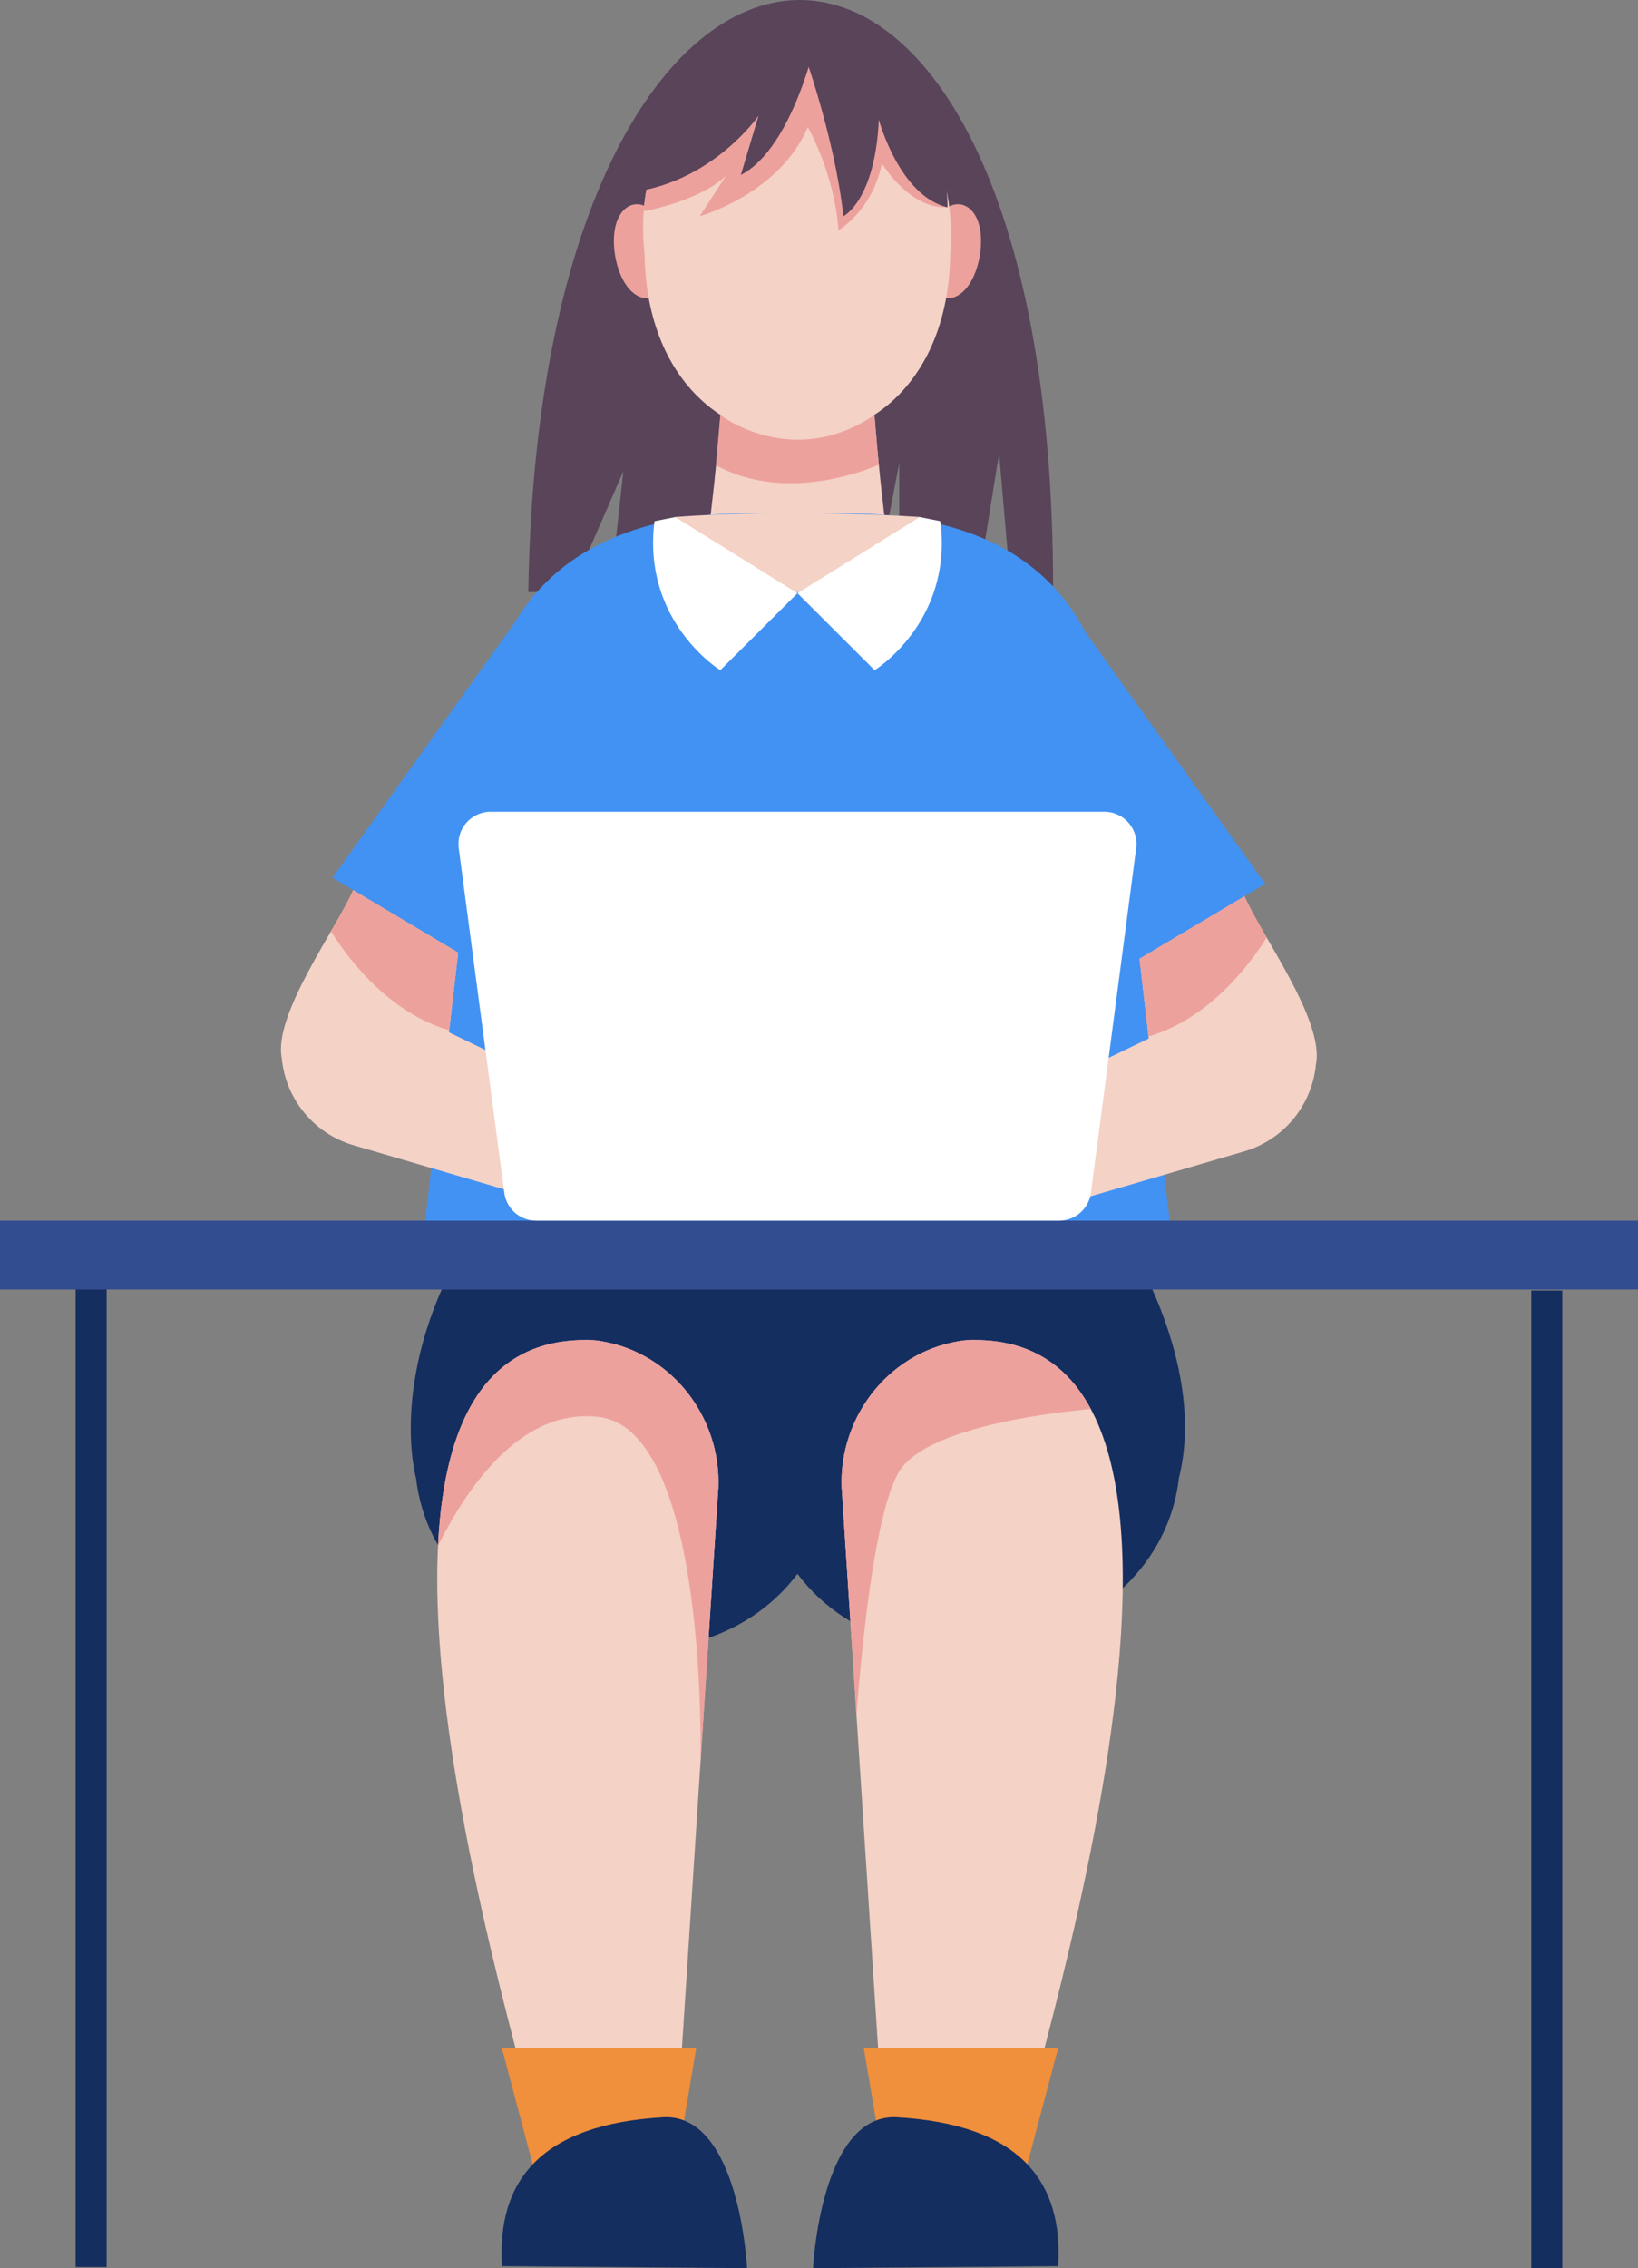
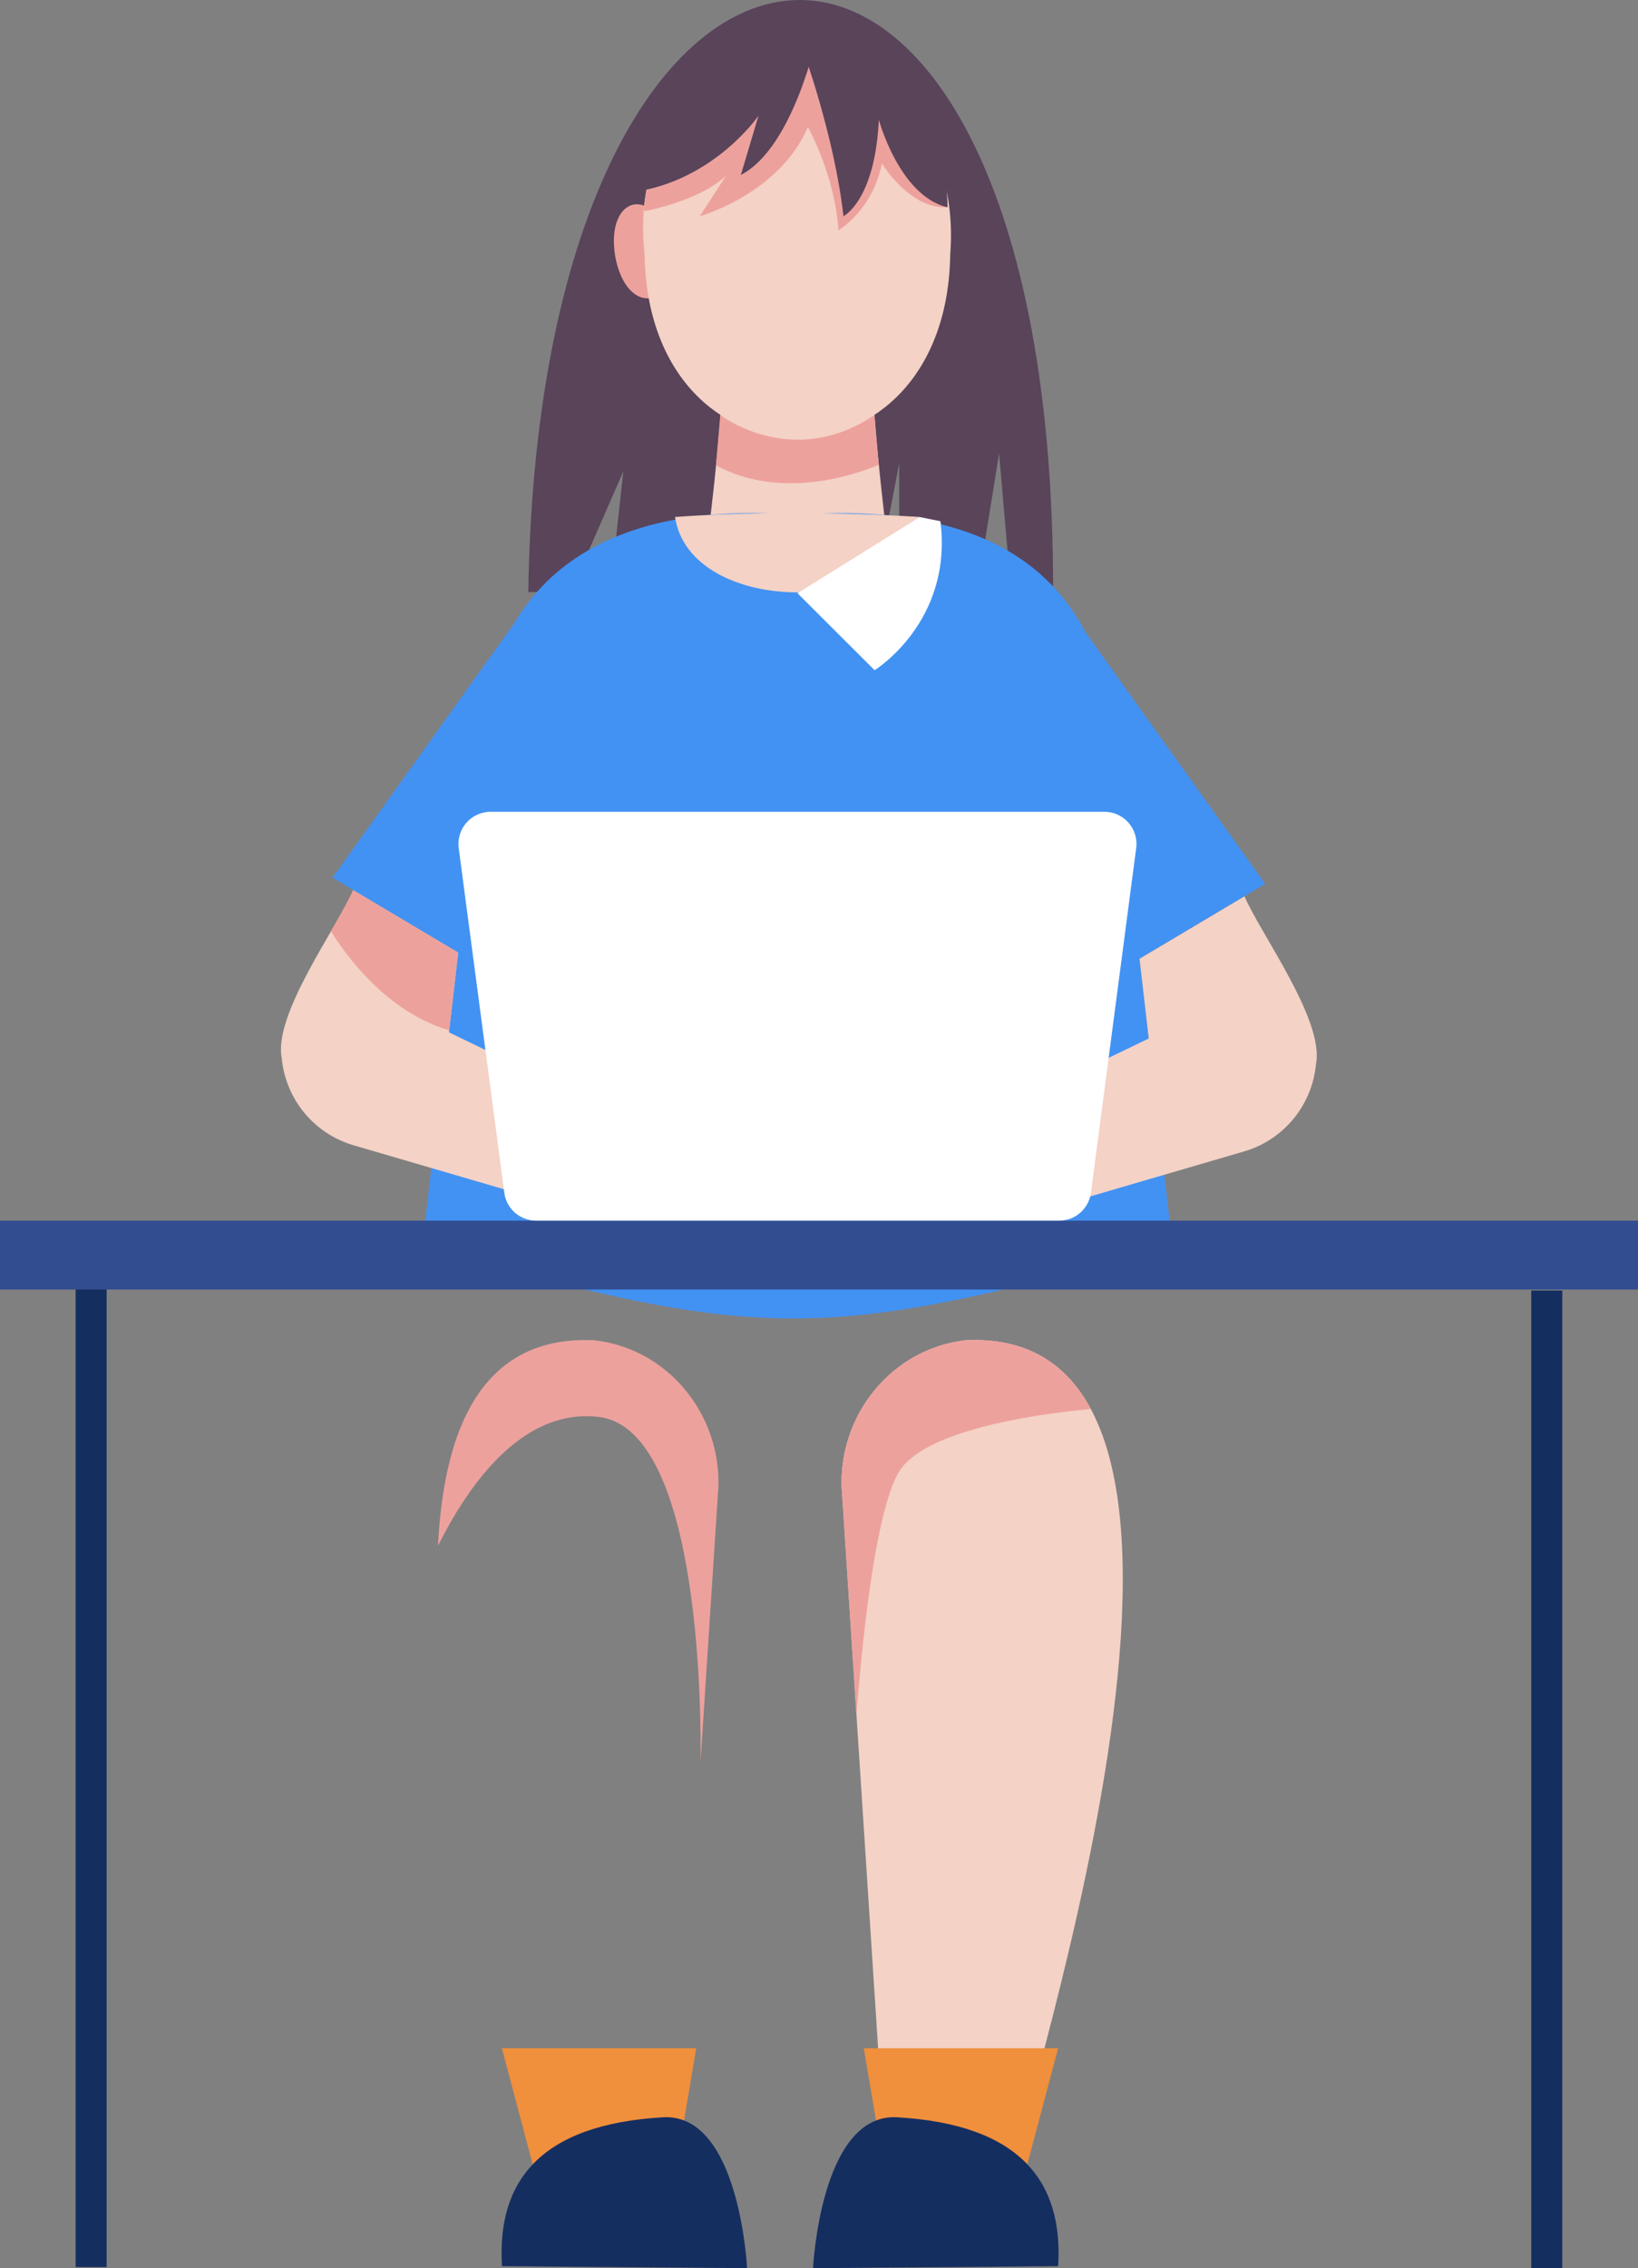
<svg xmlns="http://www.w3.org/2000/svg" id="Layer_2" data-name="Layer 2" viewBox="0 0 181.72 251.51">
  <rect x="0" y="0" width="181.72" height="251.51" fill="#808080" stroke="none" />
  <defs>
    <style>      .cls-1 {        fill: #fff;      }      .cls-2 {        fill: #4292f3;      }      .cls-3 {        clip-path: url(#clippath-2);      }      .cls-4 {        fill: #59445a;      }      .cls-5 {        fill: #324d90;      }      .cls-6 {        clip-path: url(#clippath-4);      }      .cls-7 {        fill: #eda19d;      }      .cls-8 {        fill: #f08f3c;      }      .cls-9 {        clip-path: url(#clippath);      }      .cls-10 {        fill: #152e60;      }      .cls-11 {        clip-path: url(#clippath-3);      }      .cls-12 {        fill: #f4d2c6;      }      .cls-13 {        clip-path: url(#clippath-5);      }    </style>
    <clipPath id="clippath">
      <path class="cls-12" d="m105.42,28.22c-.42,27.13-33.49,27.13-33.91,0-3.01-27.77,36.01-28.04,33.91,0Z" />
    </clipPath>
    <clipPath id="clippath-2">
      <path class="cls-12" d="m79.68,165.14l-5.02,77.28-13.78-.32c1.7-.34-31.92-95.25,5.06-93.48,8.19.93,14.14,8.28,13.75,16.52Z" />
    </clipPath>
    <clipPath id="clippath-3">
      <path class="cls-12" d="m93.39,165.14l5.02,77.28,13.78-.32c-1.7-.34,31.92-95.25-5.06-93.48-8.19.93-14.14,8.28-13.75,16.52Z" />
    </clipPath>
    <clipPath id="clippath-4">
      <path class="cls-12" d="m138.06,99.38c1.8,4.23,8.92,13.79,7.93,18.66-.43,4.54-3.59,8.36-7.96,9.64l-26.31,7.69-2.88-11.23,18.6-8.98-1.02-8.84,11.65-6.93Z" />
    </clipPath>
    <clipPath id="clippath-5">
      <path class="cls-12" d="m39.19,98.7c-1.82,4.2-8.91,13.81-7.93,18.66h0c.43,4.54,3.59,8.36,7.96,9.64l26.31,7.69,2.88-11.23-18.6-8.98,1.02-8.84-11.65-6.93Z" />
    </clipPath>
  </defs>
  <g id="Artwrok">
    <g>
      <g>
        <path class="cls-4" d="m88.47,65.66h-20.78l1.46-13.39-5.84,13.39h-4.7c1.28-85.7,58.41-89.37,58.22,0h-4.66l-1.33-15.38-2.48,15.38h-8.6v-14.28l-2.75,14.28h-8.55Z" />
        <g>
          <g>
            <g>
              <path class="cls-7" d="m74.21,27.36c1.1,6.93-4.72,7.92-5.97,1.01-1.1-6.93,4.72-7.92,5.97-1.01Z" />
-               <path class="cls-7" d="m102.73,27.36c-1.1,6.93,4.72,7.92,5.97,1.01,1.1-6.93-4.72-7.92-5.97-1.01Z" />
            </g>
            <g>
              <path class="cls-12" d="m97.26,33.2h-17.57c2.12,6.05-2.51,36.36-2.51,36.36h22.58s-4.62-30.31-2.51-36.36Z" />
              <g>
                <path class="cls-12" d="m105.42,28.22c-.42,27.13-33.49,27.13-33.91,0-3.01-27.77,36.01-28.04,33.91,0Z" />
                <g class="cls-9">
                  <path class="cls-7" d="m71.52,23.41s6.09-1.1,9.04-3.94l-2.93,4.51s8.84-2.47,11.99-9.89c0,0,2.97,5.19,3.4,11.44,0,0,3.77-2.16,4.82-7.42,0,0,3.04,5.11,7.27,4.87,4.23-.24,0,0,0,0l-2.39-11.67-12.8-5.95-14.65,6.07-4.81,8.53,1.04,3.45" />
                </g>
              </g>
            </g>
          </g>
          <path class="cls-7" d="m79.92,46.03s7.96,6.14,17.09,0l.48,5.5s-9.83,4.59-18.06.06l.48-5.55Z" />
        </g>
      </g>
      <path class="cls-2" d="m123.21,78.53c-3.37-18.36-18.24-22.56-34.74-21.48h0c-.12,0-.36,0-.48,0h0c-16.23-1.16-31.09,3.56-34.26,21.49,0,0-6.87,59.59-6.87,59.59,38.41,11.09,44.95,10.44,83.22,0l-6.87-59.59Z" />
      <g>
        <path class="cls-12" d="m74.89,57.33c1.67,11.17,25.52,11.12,27.16,0,0,0-13.86-.98-27.16,0Z" />
        <g>
-           <path class="cls-1" d="m88.47,65.78l-8.56,8.54s-8.71-5.36-7.3-16.52l2.29-.46,13.58,8.45Z" />
          <path class="cls-1" d="m88.47,65.78l8.56,8.54s8.71-5.36,7.3-16.52l-2.29-.46-13.58,8.45Z" />
        </g>
      </g>
-       <path class="cls-10" d="m125.75,138.91H51.04c-7.95,14.26-4.89,24.98-4.89,24.98h0c2.22,19.23,30.78,25.97,42.32,10.64,11.55,15.33,40.1,8.59,42.32-10.64h0c3-11.94-5.04-24.98-5.04-24.98Z" />
      <g>
        <rect class="cls-5" y="135.36" width="181.72" height="7.64" />
        <g>
          <rect class="cls-10" x="8.39" y="142.99" width="3.44" height="108.41" />
          <rect class="cls-10" x="169.88" y="143.11" width="3.44" height="108.41" />
        </g>
      </g>
      <g>
        <g>
          <g>
-             <path class="cls-12" d="m79.68,165.14l-5.02,77.28-13.78-.32c1.7-.34-31.92-95.25,5.06-93.48,8.19.93,14.14,8.28,13.75,16.52Z" />
            <g class="cls-3">
              <path class="cls-7" d="m47.05,174.74c.43-.62,7.22-19.13,19.41-17.61,12.18,1.52,11.25,38.35,11.25,38.35,0,0,10.18-32.54,7.28-39.38-4.17-16.86-41.31-17.77-41.86,1.24.21,8.7,3.93,17.41,3.93,17.41Z" />
            </g>
          </g>
          <polygon class="cls-8" points="77.24 227.13 55.68 227.13 59.74 242.42 74.66 242.42 77.24 227.13" />
          <path class="cls-10" d="m82.88,251.51s-.82-17.02-9.19-16.73c-13.89.76-18.58,7.23-18,16.52l27.19.22Z" />
        </g>
        <g>
          <g>
            <path class="cls-12" d="m93.39,165.14l5.02,77.28,13.78-.32c-1.7-.34,31.92-95.25-5.06-93.48-8.19.93-14.14,8.28-13.75,16.52Z" />
            <g class="cls-11">
              <path class="cls-7" d="m124.28,155.99s-20.85,1.01-24.56,7.25c-3.71,6.24-5.06,32.23-5.06,32.23,0,0-10.44-30.04-6.15-38.64,4.29-8.6,17.79-13.33,23.69-11.64,5.9,1.69,12.08,10.8,12.08,10.8Z" />
            </g>
          </g>
          <polygon class="cls-8" points="95.83 227.13 117.39 227.13 113.33 242.42 98.41 242.42 95.83 227.13" />
          <path class="cls-10" d="m90.2,251.51s.82-17.02,9.19-16.73c13.89.76,18.58,7.23,18,16.52l-27.19.22Z" />
        </g>
      </g>
      <path class="cls-4" d="m90.64,4.01s-2.6,12.37-8.45,15.39l1.96-6.57s-4.87,7.11-13.68,8.43c.88-10.44,8.61-18.17,20.17-17.24Z" />
      <path class="cls-4" d="m89.02,5.37s3.57,9.73,4.55,18.61c0,0,3.5-1.72,3.93-10.7,0,0,2.27,8.45,7.62,9.71,0,0,.35-17.69-16.09-17.62Z" />
      <g>
        <polygon class="cls-2" points="120.03 69.56 140.36 98.01 125.16 107.06 120.03 69.56" />
        <g>
          <path class="cls-12" d="m138.06,99.38c1.8,4.23,8.92,13.79,7.93,18.66-.43,4.54-3.59,8.36-7.96,9.64l-26.31,7.69-2.88-11.23,18.6-8.98-1.02-8.84,11.65-6.93Z" />
          <g class="cls-6">
-             <path class="cls-7" d="m141.77,101.78s-5.48,11.42-15.69,13.48l-1.99-10.38,12.44-8.53,5.24,5.44Z" />
+             <path class="cls-7" d="m141.77,101.78l-1.99-10.38,12.44-8.53,5.24,5.44Z" />
          </g>
        </g>
      </g>
      <g>
        <polygon class="cls-2" points="57.22 68.88 36.89 97.33 52.09 106.38 57.22 68.88" />
        <g>
          <path class="cls-12" d="m39.19,98.7c-1.82,4.2-8.91,13.81-7.93,18.66h0c.43,4.54,3.59,8.36,7.96,9.64l26.31,7.69,2.88-11.23-18.6-8.98,1.02-8.84-11.65-6.93Z" />
          <g class="cls-13">
            <path class="cls-7" d="m35.48,101.1s5.48,11.42,15.69,13.48l1.99-10.38-12.44-8.53-5.24,5.44Z" />
          </g>
        </g>
      </g>
      <path class="cls-1" d="m117.49,135.36h-58.01c-1.79,0-3.3-1.32-3.53-3.09l-5.06-38.22c-.28-2.13,1.38-4.03,3.53-4.03h68.1c2.15,0,3.81,1.89,3.53,4.02l-5.02,38.22c-.23,1.77-1.74,3.1-3.53,3.1Z" />
    </g>
  </g>
</svg>